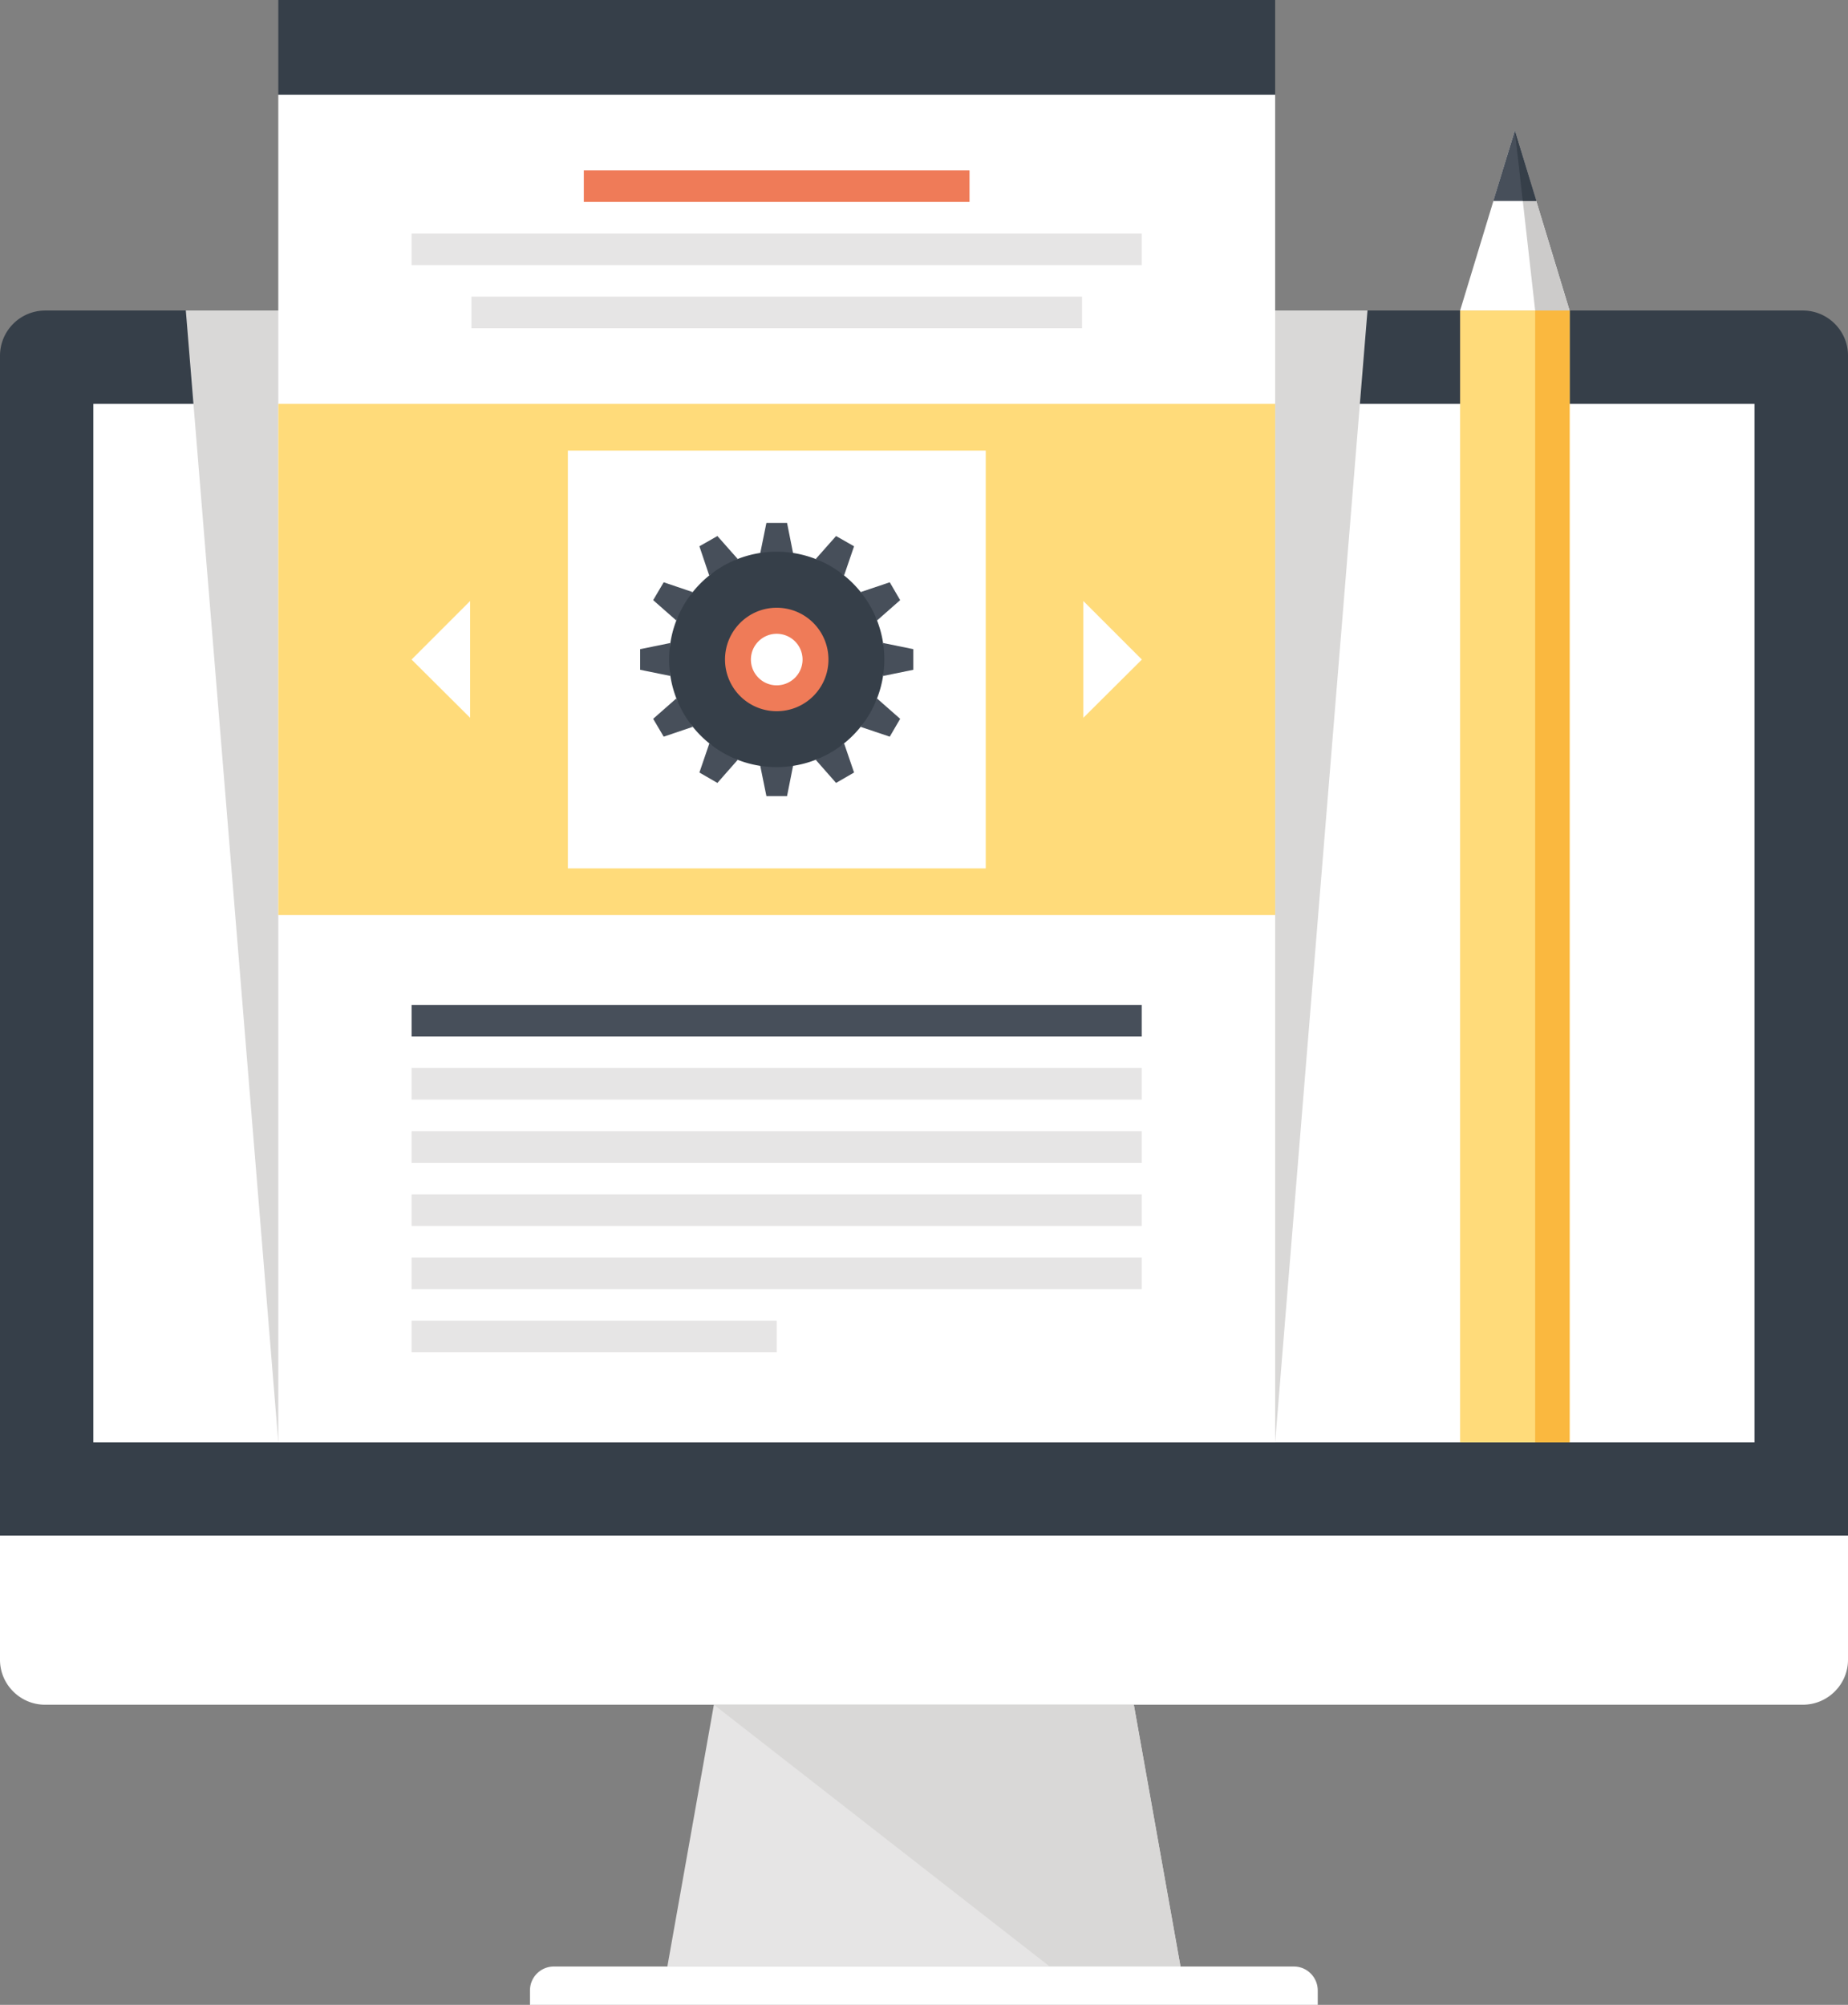
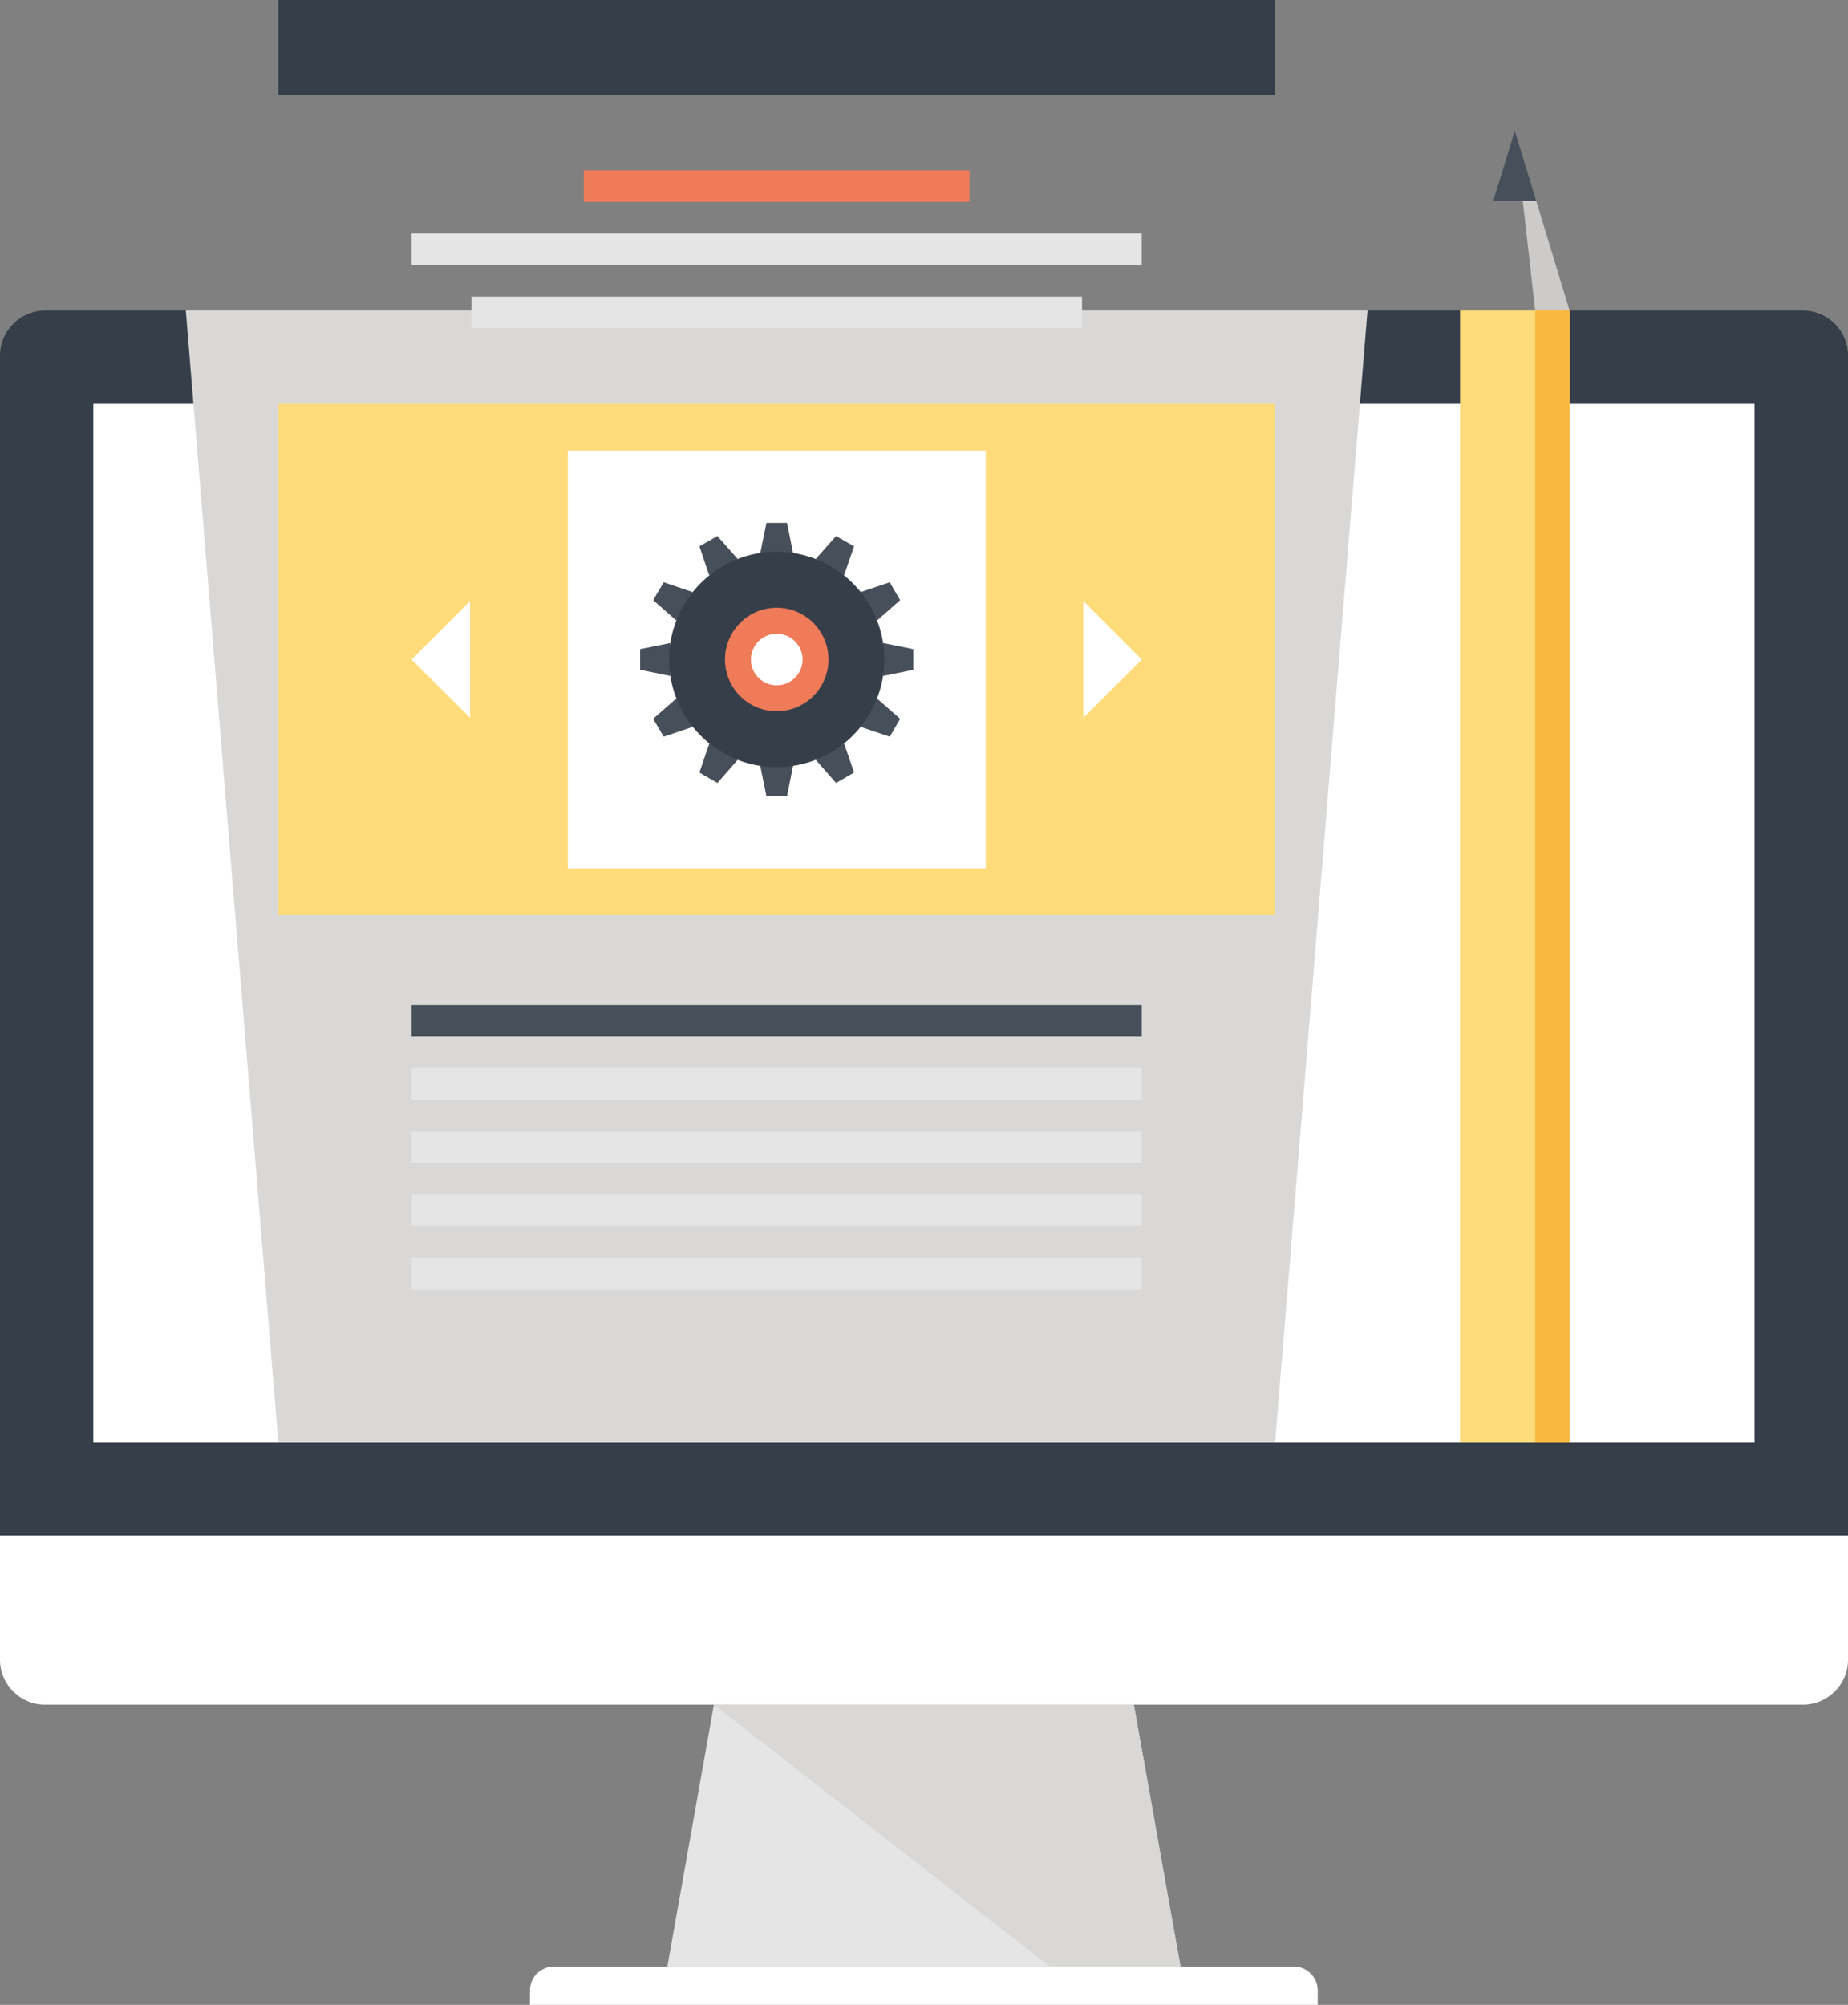
<svg xmlns="http://www.w3.org/2000/svg" version="1.1" id="Layer_1" x="0" y="0" viewBox="0 0 126.3 137" xml:space="preserve">
  <rect x="0" y="0" width="126.3" height="137" fill="#808080" stroke="none" />
  <style>.st0{fill:#e6e5e5}.st1{fill:#d9d8d7}.st2{fill:#fff}.st3{fill:#363f49}.st4{fill:#ffdb7a}.st5{fill:#474f5a}.st6{fill:#ef7b58}</style>
  <path class="st0" d="M80.68 134.38H45.61l3.18-17.89h28.7z" />
  <path class="st1" d="M80.68 134.38l-3.19-17.89h-28.7l22.95 17.89z" />
  <path class="st2" d="M90.07 137H36.22v-.98a1.635 1.635 0 011.64-1.64h50.56c.43 0 .84.16 1.16.48.32.32.48.74.48 1.16v.98zM126.3 104.93v8.49c0 1.69-1.39 3.07-3.08 3.07H3.07c-1.68 0-3.07-1.38-3.07-3.07v-8.49h126.3z" />
  <path class="st3" d="M126.3 104.93V24.29c0-1.69-1.39-3.07-3.08-3.07H3.07A3.09 3.09 0 000 24.29v80.64h126.3z" />
  <path class="st2" d="M6.38 27.6h113.53v70.96H6.38z" />
  <path class="st1" d="M12.7 21.22l6.32 77.33h68.13l6.31-77.33z" />
  <g>
-     <path class="st2" d="M19.02 6.47h68.13v92.08H19.02z" />
    <path class="st3" d="M19.02 0h68.13v6.47H19.02z" />
    <path class="st4" d="M19.02 27.6h68.13v34.93H19.02z" />
    <path class="st2" d="M28.13 45.07l4 3.98v-7.98zM78.04 45.07l-4 3.98v-7.98zM38.81 30.79h28.56v28.55H38.81z" />
    <g>
      <path class="st5" d="M53.79 35.73h-1.41l-.42 2.06h2.24zM49.03 36.63l-1.23.7.67 1.99 1.95-1.12zM45.36 39.79l-.72 1.22 1.58 1.39 1.12-1.94zM43.75 44.36v1.41l2.06.42v-2.25zM44.64 49.12l.72 1.22 1.98-.67-1.12-1.94zM47.8 52.79l1.23.71 1.39-1.58-1.94-1.12zM52.38 54.4h1.41l.41-2.06h-2.24zM57.14 53.5l1.23-.71-.68-1.99-1.94 1.12zM60.81 50.34l.71-1.22-1.58-1.39-1.12 1.94zM62.42 45.77v-1.41l-2.06-.42v2.25zM61.52 41.01l-.71-1.22-1.99.67 1.12 1.94zM58.37 37.33l-1.23-.7-1.39 1.57 1.94 1.12z" />
      <path class="st3" d="M53.08 37.7c-4.06 0-7.35 3.3-7.35 7.36 0 4.06 3.29 7.36 7.35 7.36a7.36 7.36 0 100-14.72zm0 9.4c-1.12 0-2.04-.91-2.04-2.04s.92-2.04 2.04-2.04c1.13 0 2.04.91 2.04 2.04s-.91 2.04-2.04 2.04z" />
      <path class="st6" d="M53.08 41.53c-1.95 0-3.53 1.59-3.53 3.54a3.53 3.53 0 003.53 3.53c1.96 0 3.54-1.58 3.54-3.53 0-1.96-1.58-3.54-3.54-3.54zm0 5.3c-.97 0-1.76-.79-1.76-1.76s.79-1.76 1.76-1.76c.98 0 1.77.79 1.77 1.76s-.79 1.76-1.77 1.76z" />
    </g>
    <g>
      <path class="st0" d="M32.22 20.27h41.73v2.16H32.22zM28.13 15.96h49.9v2.16h-49.9z" />
      <path class="st6" d="M39.9 11.64h26.36v2.16H39.9z" />
    </g>
    <g>
      <path class="st0" d="M28.13 81.62h49.9v2.16h-49.9zM28.13 77.3h49.9v2.16h-49.9zM28.13 72.98h49.9v2.16h-49.9z" />
      <path class="st5" d="M28.13 68.67h49.9v2.16h-49.9z" />
-       <path class="st0" d="M28.13 85.93h49.9v2.16h-49.9zM28.13 90.25h24.95v2.16H28.13z" />
+       <path class="st0" d="M28.13 85.93h49.9v2.16h-49.9zM28.13 90.25h24.95H28.13z" />
    </g>
  </g>
  <g>
-     <path class="st2" d="M107.27 21.22l-3.74-12.3-3.74 12.3z" />
    <path fill="#cccbca" d="M103.53 8.92l3.74 12.3h-2.35z" />
    <path class="st4" d="M99.79 21.22h7.49v77.34h-7.49z" />
    <path fill="#fab83f" d="M104.92 21.22h2.35v77.34h-2.35z" />
    <path class="st5" d="M105 13.73l-1.47-4.81-1.47 4.81z" />
-     <path class="st3" d="M105 13.73l-1.47-4.81.54 4.81z" />
  </g>
</svg>